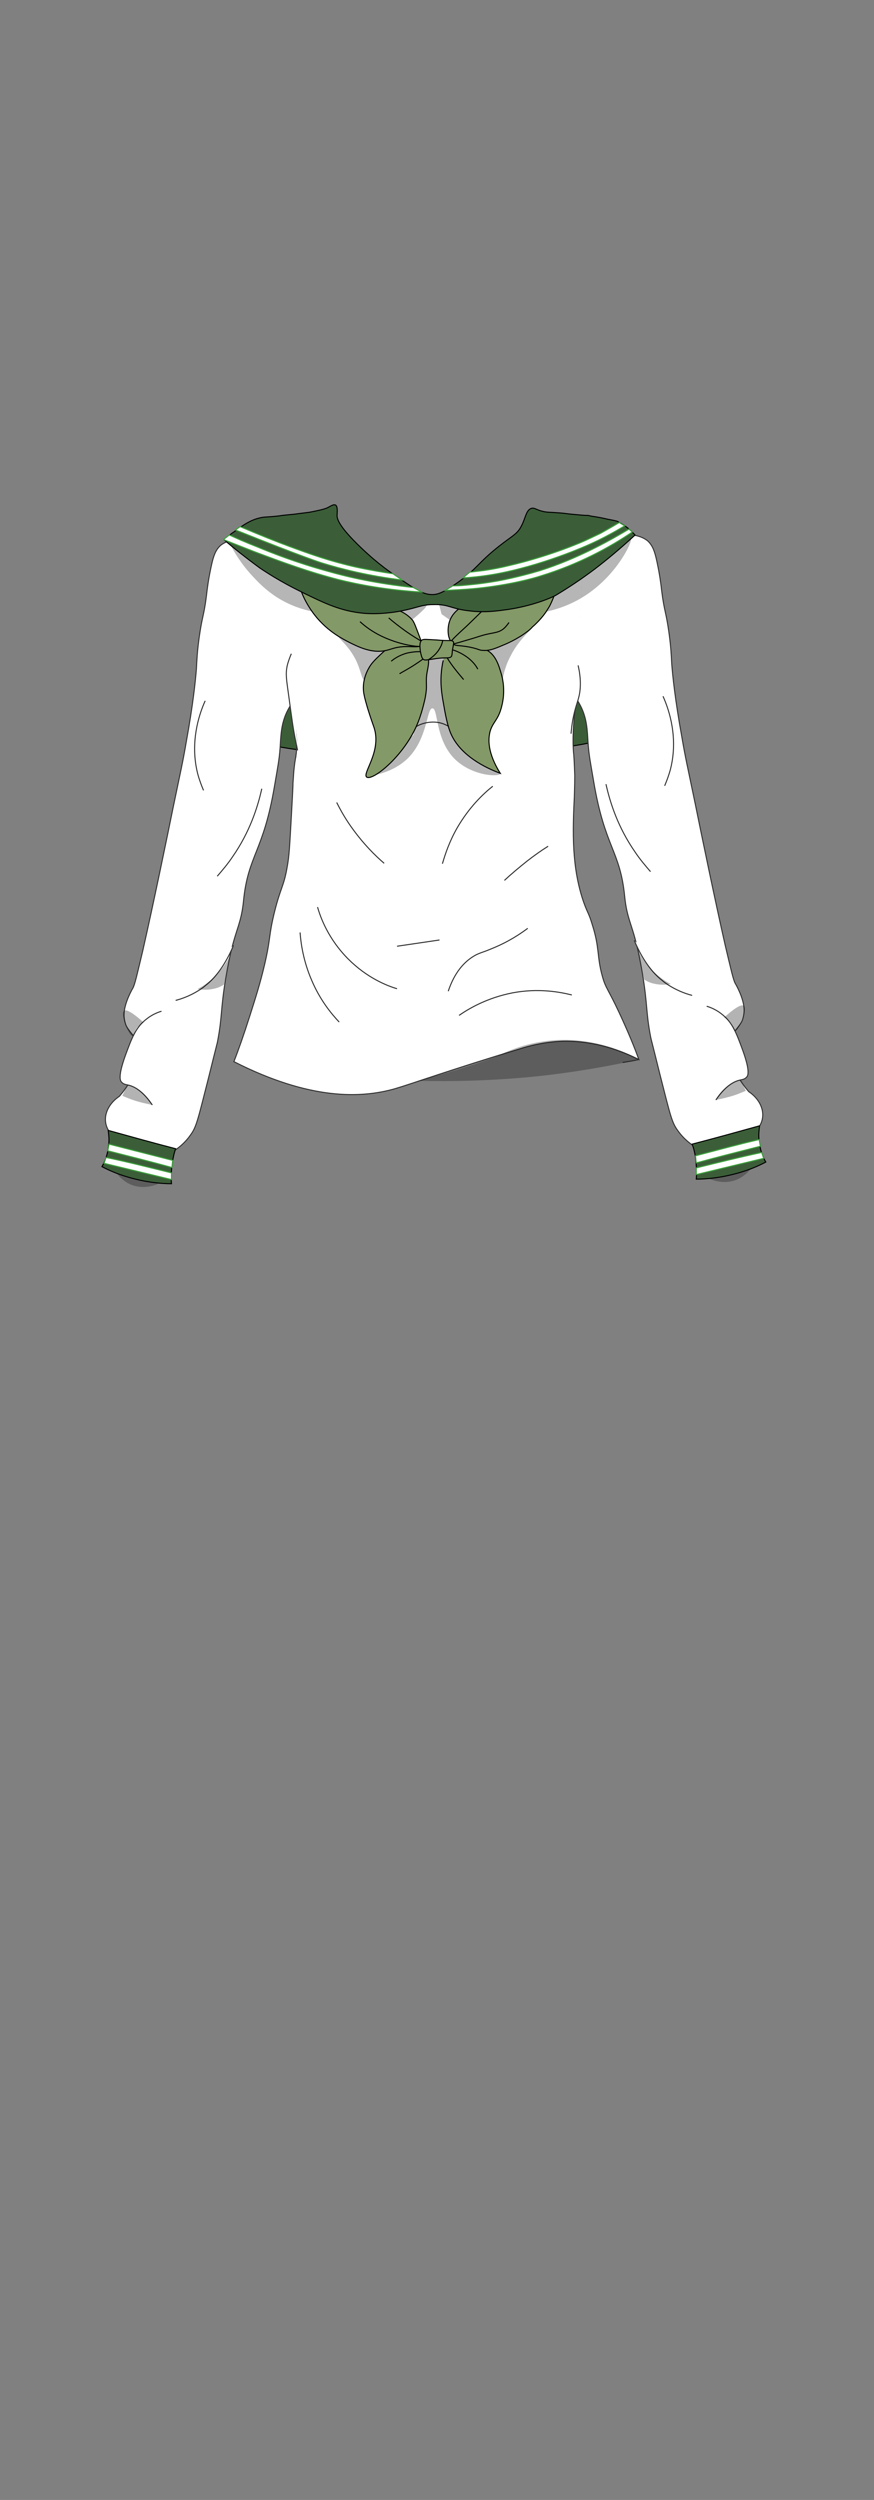
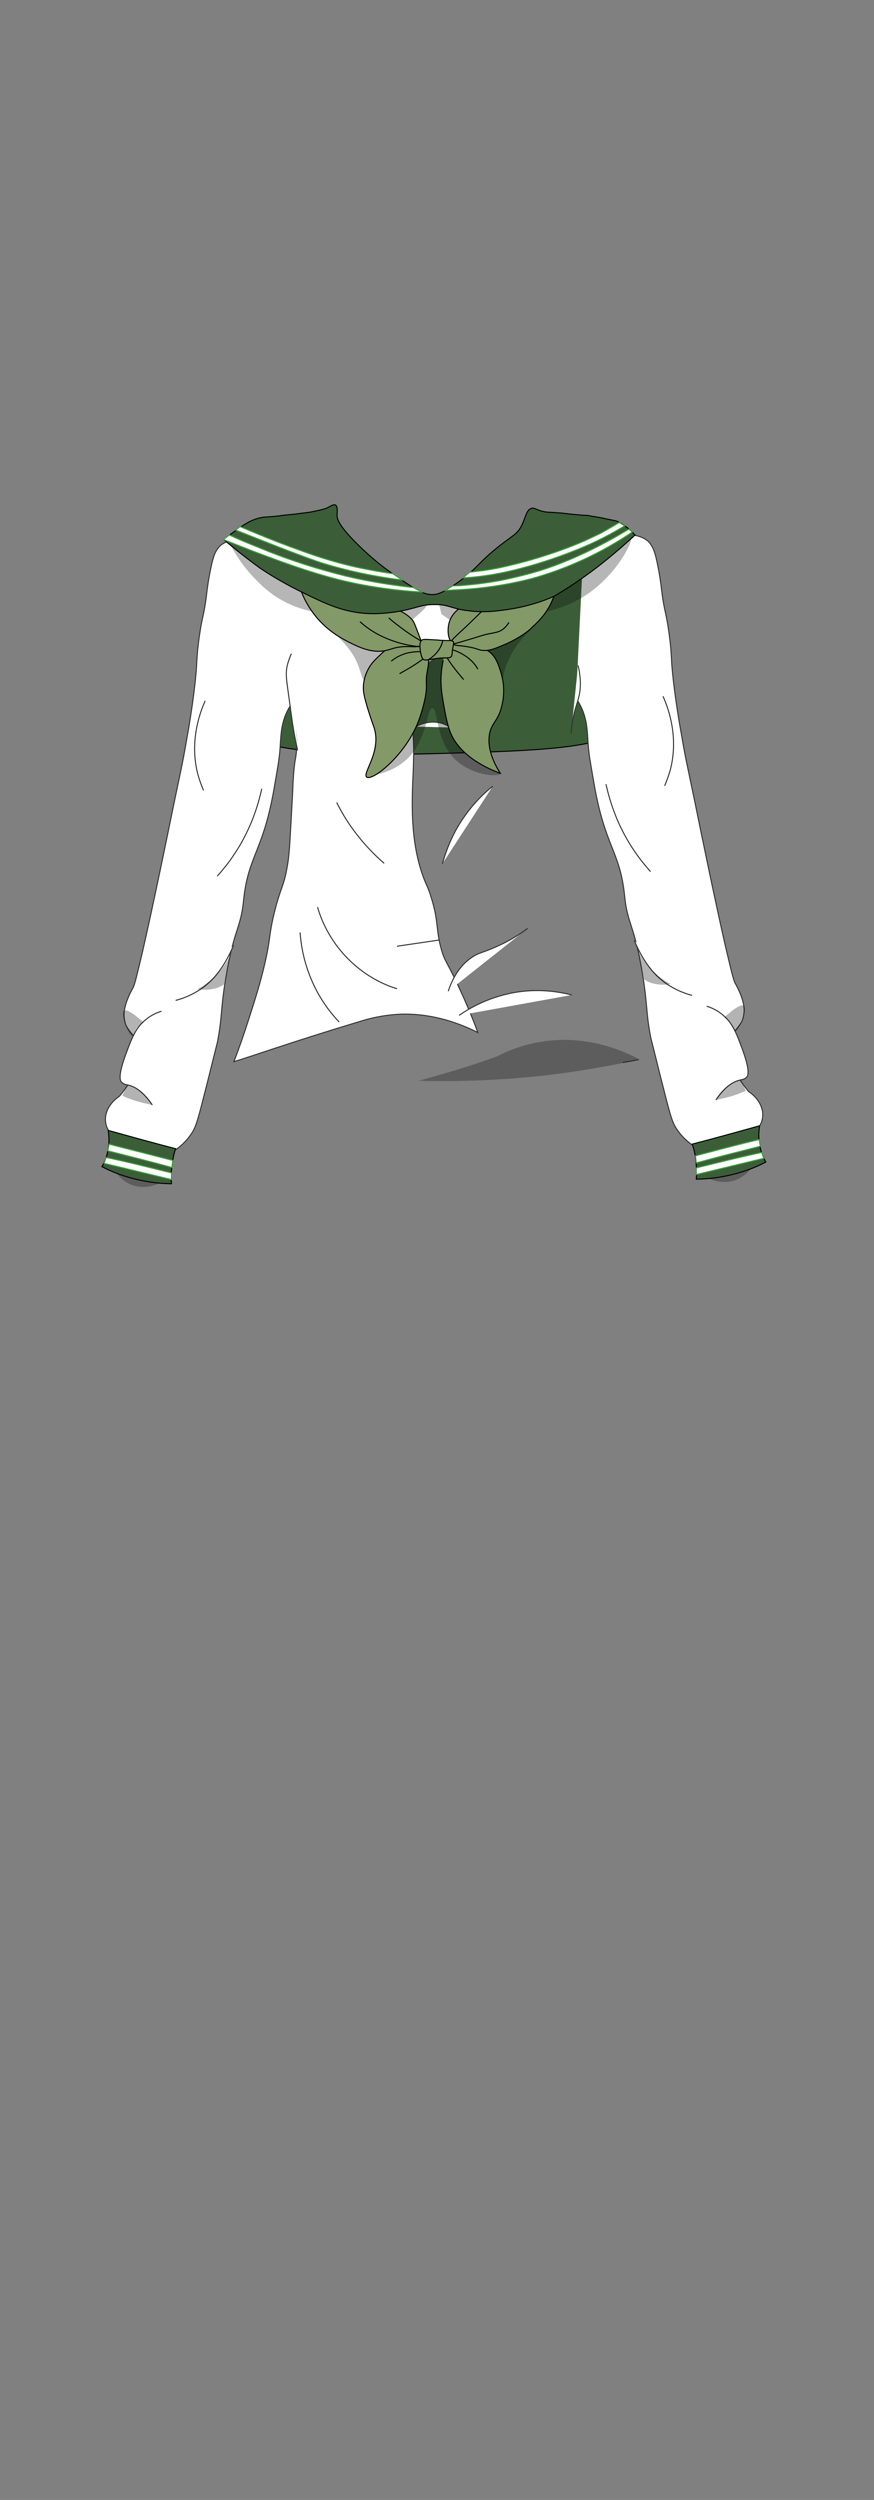
<svg xmlns="http://www.w3.org/2000/svg" version="1.1" id="Long_Top_School-Girl__x28_b2h2w2s2_x29_" x="0px" y="0px" viewBox="0 0 210 600" style="enable-background:new 0 0 210 600;" xml:space="preserve">
  <rect x="0" y="0" width="210" height="600" fill="#808080" stroke="none" />
  <style type="text/css">
	.st0{fill:#3B5E38;stroke:#000000;stroke-width:0.25;stroke-miterlimit:10;}
	.st1{fill:#FFFFFF;stroke:#333333;stroke-width:0.25;stroke-miterlimit:10;}
	.st2{opacity:0.3;fill:#0C0C0C;enable-background:new    ;}
	.st3{opacity:0.3;}
	.st4{fill:#839967;stroke:#000000;stroke-width:0.25;stroke-miterlimit:10;}
	.st5{fill:#FFFFFF;stroke:#3AA03A;stroke-width:0.25;stroke-miterlimit:10;}
</style>
  <path id="Back_00000164505578975690251370000011082730389340210819_" class="st0" d="M55,172.7c2.2,4.3,8.4,9.2,48.5,8.2  c29.4-0.8,44.2-1.3,48-8.2c6.9-12.4-6.8-37.3-19.6-38.2c-11.1-0.8-14.6,17-28.3,17.6c-15.8,0.7-23.3-22.6-34.5-19.5  c-8.8,2.4-12.3,18.8-13.5,24.8C53.9,164.9,53.1,168.9,55,172.7z" />
  <g id="Base_00000061442100478687391810000011526355681842664881_">
-     <path id="Main_Color_00000179607578735703531720000010150982962536689032_" class="st1" d="M140.2,131.4   c-10,4.2-22.3,11.7-28.7,11.9c-0.3,0-2.8,0.1-6.3,0.2c-3.7,0.1-6.4,0.3-6.6,0.3c-16.9-6.5-22.7-8.9-24.2-9.6   c-1.3-0.6-2.6-1.2-3.9-1.8c-1.9-0.9-1.9-1-2.1-1c-1.2,0.2-4.5,15.6,0.2,31.9c0,0,3.5,12.1,2.5,18.1c0,0,0,0.3-0.1,0.6   c-0.5,2.9-0.5,5.1-0.6,5.8c0,1.4-0.2,4.3-0.5,10c-0.3,5.1-0.4,7.6-0.9,10.3c-0.8,4.7-1.6,4.9-3.1,11c-1.4,5.8-0.8,5.8-2.3,12.3   c-1.1,4.7-2.2,8.1-3.6,12.5c-1.4,4.4-2.7,8.1-3.8,10.9c18.3,9.3,30.6,8.8,38.7,6.5c3.8-1.1,13.5-4.6,29.8-9.5   c2.5-0.8,5.9-1.7,10.4-1.9c7.9-0.2,14.4,2.4,18.4,4.4c-1-2.8-2.6-6.7-4.7-11.2c-2.7-5.8-3.3-5.9-4.1-8.9c-1.3-4.7-0.6-6.7-2.4-12.3   c-0.8-2.7-1.1-2.7-2-5.2c-3-8.5-2.7-17.3-2.3-25.5c0-0.6,0.1-2.5,0.1-5.1c-0.1-2.8-0.2-4.9-0.3-5.5c-0.2-2.5-0.2-6.5,0.7-12.8" />
+     <path id="Main_Color_00000179607578735703531720000010150982962536689032_" class="st1" d="M140.2,131.4   c-10,4.2-22.3,11.7-28.7,11.9c-0.3,0-2.8,0.1-6.3,0.2c-3.7,0.1-6.4,0.3-6.6,0.3c-16.9-6.5-22.7-8.9-24.2-9.6   c-1.3-0.6-2.6-1.2-3.9-1.8c-1.9-0.9-1.9-1-2.1-1c-1.2,0.2-4.5,15.6,0.2,31.9c0,0,3.5,12.1,2.5,18.1c0,0,0,0.3-0.1,0.6   c-0.5,2.9-0.5,5.1-0.6,5.8c0,1.4-0.2,4.3-0.5,10c-0.3,5.1-0.4,7.6-0.9,10.3c-0.8,4.7-1.6,4.9-3.1,11c-1.4,5.8-0.8,5.8-2.3,12.3   c-1.1,4.7-2.2,8.1-3.6,12.5c-1.4,4.4-2.7,8.1-3.8,10.9c3.8-1.1,13.5-4.6,29.8-9.5   c2.5-0.8,5.9-1.7,10.4-1.9c7.9-0.2,14.4,2.4,18.4,4.4c-1-2.8-2.6-6.7-4.7-11.2c-2.7-5.8-3.3-5.9-4.1-8.9c-1.3-4.7-0.6-6.7-2.4-12.3   c-0.8-2.7-1.1-2.7-2-5.2c-3-8.5-2.7-17.3-2.3-25.5c0-0.6,0.1-2.5,0.1-5.1c-0.1-2.8-0.2-4.9-0.3-5.5c-0.2-2.5-0.2-6.5,0.7-12.8" />
    <path id="Main_Color_00000010282856307223973370000007851602050603941264_" class="st1" d="M138.4,167.6c0.2,0.2,0.4,0.6,0.7,1.1   c2,3.4,2,6.6,2.2,9.7c0.2,2.8,0.6,4.8,1.3,8.9c2.7,16.2,6.4,16.7,7.5,27.9c0.5,5,1.7,6.6,2.9,11.7c0.2,0.7,0.8,3.5,1.4,7   c1.2,7.3,0.8,9,1.9,14.8c0.1,0.6,0.1,0.4,2.2,8.9c2.6,10.2,2.9,11.8,4.4,13.8c1.2,1.7,3.5,4.1,8,5.8c4.3-2.7,6.9-4.5,6.7-4.8   c-0.2-0.3-2.5,0.4-2.4,0.7c0,0.3,4,0.6,6.3-1.6c0.2-0.2,1.4-1.3,1.7-3.1c0.4-2.3-0.9-4.8-3.3-6.4c-1.9-2.2-3-4.3-3.7-5.8   c-1.3-3.1-2.1-4.7-1.4-6.3c0.7-1.4,3.1-3.7,3.6-5.1c0.2-0.6,0.3-1.2,0.3-1.2c0,0,0.1-0.5,0.1-1.1c0-2.9-2.1-6.4-2.1-6.4   c-0.5-0.8-1.1-3.6-2.4-9c-2.5-11-5.8-27-7.3-34.4c-1.8-8.7-2.3-10.7-3.2-16c-1.6-8.8-2.2-14.7-2.4-17.4c-0.1-2-0.2-4.2-0.7-7.7   c-0.7-4.9-1.1-4.9-1.7-9.7c-0.2-1.8-0.5-4.1-1.2-7.3c-0.5-2.3-1-3.7-2.2-4.8c-0.4-0.3-1.4-1.1-3.6-1.4c-5-0.7-10,2-11.8,3" />
    <path class="st1" d="M149.6,255c1.3-0.2,2.6-0.4,3.9-0.7" />
    <path class="st1" d="M138.9,159.7c0.7,2.9,0.6,5.1,0.4,6.5c-0.3,1.9-0.9,2.9-1.5,5.7c-0.4,1.8-0.5,3.3-0.6,4.2" />
    <path class="st1" d="M172,264c2.3-3.4,4.4-4.5,5.9-4.8c0.5-0.1,1.1-0.2,1.5-0.7c0.3-0.3,0.9-1.3-0.9-6.3c-1.6-4.4-2.5-6.6-4.7-8.5   c-1.5-1.3-3-1.9-4-2.2" />
    <path class="st1" d="M152.4,225.7c0.9,2.2,3,6.5,6.2,9.2c0.5,0.4,1.1,0.9,1.1,0.9c2.5,1.8,5,2.7,6.6,3.1" />
    <path class="st1" d="M159.3,167.1c1.5,3.3,3.7,10,1.8,17.5c-0.4,1.5-0.9,2.8-1.4,4" />
    <path class="st1" d="M145.6,188.2c1,4.5,2.9,10.4,7,16.3c1.2,1.8,2.5,3.3,3.7,4.7" />
    <path class="st1" d="M100,174.4c0.6-0.4,2.1-1.1,4.1-1.1c2.1,0,3.5,0.9,4.1,1.3" />
    <path class="st1" d="M118.4,188.7c-2.4,1.9-5.7,5.1-8.5,9.9c-1.9,3.3-2.9,6.3-3.6,8.7" />
    <path class="st1" d="M80.9,192.6c1,2,2.3,4.3,4.1,6.7c2.5,3.4,5.1,6,7.3,7.9" />
    <path class="st1" d="M76.3,217.7c0.7,2.5,2.6,7.7,7.4,12.5c4.5,4.5,9.3,6.4,11.7,7.1" />
    <path class="st1" d="M110.3,243.7c2.3-1.6,6.7-4.2,12.8-5.4c6.3-1.2,11.5-0.2,14.3,0.5" />
    <path class="st1" d="M107.7,237.9c1.5-4.5,3.8-7,6.1-8.4c1.3-0.8,2.2-0.9,4.3-1.8c2.5-1,5.5-2.5,8.7-4.9" />
    <path class="st1" d="M72.1,223.8c0.2,2.7,0.8,6.9,2.8,11.5c2,4.7,4.7,8,6.6,10" />
-     <path class="st1" d="M131.7,203.1c-1.6,1-3.3,2.2-5.1,3.6c-2,1.6-3.8,3.1-5.4,4.6" />
    <path class="st1" d="M95.4,227.1c3.4-0.5,6.8-1,10.2-1.5" />
    <path id="Main_Color_00000131351357880910353500000005208897259527740054_" class="st1" d="M70.2,168.7c-0.2,0.2-0.4,0.6-0.7,1.1   c-2,3.4-2,6.6-2.2,9.7c-0.2,2.8-0.6,4.8-1.3,8.9c-2.7,16.2-6.4,16.7-7.5,27.9c-0.5,5-1.7,6.6-2.9,11.7c-0.2,0.7-0.8,3.5-1.4,7   c-1.2,7.3-0.8,9-1.9,14.8c-0.1,0.6-0.1,0.4-2.2,8.9c-2.6,10.2-2.9,11.8-4.4,13.8c-1.2,1.7-3.5,4.1-8,5.8c-4.3-2.7-6.9-4.5-6.7-4.8   c0.2-0.3,2.5,0.4,2.4,0.7c0,0.3-4,0.6-6.3-1.6c-0.2-0.2-1.4-1.3-1.7-3.1c-0.4-2.3,0.9-4.8,3.3-6.4c1.9-2.2,3-4.3,3.7-5.8   c1.3-3.1,2.1-4.7,1.4-6.3c-0.7-1.4-3.1-3.7-3.6-5.1c-0.2-0.6-0.3-1.2-0.3-1.2c0,0-0.1-0.5-0.1-1.1c0-2.9,2.1-6.4,2.1-6.4   c0.5-0.8,1.1-3.6,2.4-9c2.5-11,5.8-27,7.3-34.4c1.8-8.7,2.3-10.7,3.2-16c1.6-8.8,2.2-14.7,2.4-17.4c0.1-2,0.2-4.2,0.7-7.7   c0.7-4.9,1.1-4.9,1.7-9.7c0.2-1.8,0.5-4.1,1.2-7.3c0.5-2.3,1-3.7,2.2-4.8c0.4-0.3,1.4-1.1,3.6-1.4c5-0.7,10,2,11.8,3" />
    <path class="st1" d="M36.6,265.2c-2.3-3.4-4.4-4.5-5.9-4.8c-0.5-0.1-1.1-0.2-1.5-0.7c-0.3-0.3-0.9-1.3,0.9-6.3   c1.6-4.4,2.5-6.6,4.7-8.5c1.5-1.3,3-1.9,4-2.2" />
    <path class="st1" d="M56.1,226.9c-0.9,2.2-3,6.5-6.2,9.2c-0.5,0.4-1.1,0.9-1.1,0.9c-2.5,1.8-5,2.7-6.6,3.1" />
    <path class="st1" d="M49.3,168.2c-1.5,3.3-3.7,10-1.8,17.5c0.4,1.5,0.9,2.8,1.4,4" />
    <path class="st1" d="M62.9,189.3c-1,4.5-2.9,10.4-7,16.3c-1.2,1.8-2.5,3.3-3.7,4.7" />
    <path class="st1" d="M70,156.9c-0.3,0.7-0.7,1.7-1,2.9c-0.4,2-0.2,3.1,0.4,7.4c0.8,5.9,1,7.5,1.7,11c0.2,0.8,0.3,1.4,0.4,1.9" />
  </g>
  <g id="Shadows_00000141436048839344849400000011492853102190030251_">
    <path class="st2" d="M153.5,254.2c-3.6-1.9-12.7-6.1-23.9-4.1c-4.1,0.7-7.6,2.1-10.1,3.4c-3.2,1.2-6.6,2.3-10.2,3.4   c-3,0.9-5.9,1.7-8.7,2.5c7.9,0.2,16.8,0,26.6-0.9c6.4-0.6,15.2-1.8,25.4-4C152.9,254.3,153.3,254.2,153.5,254.2z" />
    <path class="st2" d="M170.4,282.9c0.5,0.2,3.6,1.6,6.9,0.1c1.7-0.8,2.7-2,3.2-2.6" />
    <path class="st2" d="M55.2,130.4c1.8,3.6,3.9,6.2,5.5,7.9c1.3,1.4,3.1,3.3,5.9,5.1c3.2,2,6.2,2.9,8.2,3.3c-0.7-1.5-1.3-3-2-4.4   c-2.3-1.1-4.8-2.4-7.3-4C61.4,135.5,58,132.8,55.2,130.4z" />
    <path class="st2" d="M131.2,146.8c2.9-0.6,7.2-2,11.3-5.2c6.5-5,9.8-12.2,9.1-12.7c-0.5-0.4-3,3-9.2,7.8c-3.7,2.9-7,5-9.2,6.3" />
    <path class="st2" d="M96.5,146.7c0,0.2,0.5,0.3,1.4,1c0.6,0.4,1,0.8,1.2,1c3.1-2.6,3.6-3.3,3.4-3.6c-0.1-0.2-0.7,0.1-2.4,0.6   C97.8,146.3,96.5,146.3,96.5,146.7z" />
    <path class="st2" d="M106.1,147.4c-0.2-0.8-0.4-1.5-0.6-2.3c1.6,0.4,3.2,0.7,4.7,1.1c-0.4,0.3-0.9,0.7-1.4,1.4   c-0.3,0.4-0.5,0.8-0.7,1.2" />
    <path class="st2" d="M89.7,186.1c2.5-0.5,5.7-1.6,8.3-4.1c4.8-4.8,4.5-12,5.9-12s0.6,7.1,5.1,11.9c4.2,4.4,10.9,4.6,11.2,3.8   c0.4-1-8.3-3.2-12-11.1c-1.4-3-1.8-6.1-1.9-7.4c-0.4-3.9,0.1-7.2,0.6-9.3c-1.3,0.1-2.6,0.3-3.8,0.4c-0.4,2.4-0.8,5-1.3,7.6   c-0.8,3.7-1.6,7.2-2.5,10.5" />
    <path class="st2" d="M120.8,163.1c0.2-1.4,0.7-3.5,1.9-5.7c2-4,5.1-6.3,4.9-6.5s-2.4,2.5-6.4,3.8c-2.2,0.7-4,0.6-4.2,1.4   c-0.1,0.6,0.9,1.3,1.9,1.8" />
    <path class="st2" d="M81.4,152.8c0.3-0.4,2.6,2.1,6.5,2.8c2.4,0.4,4.3,0,4.5,0.6c0.2,0.5-1,1-2.2,2.5c-2,2.4-1.9,4.6-2.6,4.5   c-0.7,0-0.8-2.1-2.1-4.8C83.7,154.8,81.1,153.1,81.4,152.8z" />
    <path class="st3" d="M172,264c0.9-0.2,1.9-0.4,3-0.7c1.6-0.4,3-1,4.2-1.5c-0.4-0.9-0.8-1.7-1.3-2.6c-0.8,0.2-2.2,0.8-3.6,1.9   C173,262.2,172.3,263.3,172,264z" />
    <path class="st3" d="M154.8,235.1c0.6,0.4,1.4,0.8,2.4,1c1.7,0.4,3.2,0.2,4,0.1c-0.8-0.4-1.6-0.9-2.4-1.5c-2.8-2.1-4.5-4.6-5.4-6.4   C153.8,230.6,154.3,232.9,154.8,235.1z" />
    <path class="st3" d="M174,244.2c3.2-2.9,4.3-3.1,4.7-2.8c0.6,0.5,0,2.4-0.3,3.2c-0.4,1.1-1.2,2.9-1.8,2.8c-0.4-0.1-0.3-1-1.1-2   C175,244.8,174.4,244.4,174,244.2z" />
    <path class="st2" d="M38.1,284.1c-0.5,0.2-3.6,1.6-6.9,0.1c-1.7-0.8-2.7-2-3.2-2.6" />
    <path class="st3" d="M36.6,265.2c-0.9-0.2-1.9-0.4-3-0.7c-1.6-0.4-3-1-4.2-1.5c0.4-0.9,0.8-1.7,1.3-2.6c0.8,0.2,2.2,0.8,3.6,1.9   C35.5,263.4,36.2,264.5,36.6,265.2z" />
    <path class="st3" d="M53.8,236.3c-0.6,0.4-1.4,0.8-2.4,1c-1.7,0.4-3.2,0.2-4,0.1c0.8-0.4,1.6-0.9,2.4-1.5c2.8-2.1,4.5-4.6,5.4-6.4   C54.7,231.7,54.3,234,53.8,236.3z" />
    <path class="st3" d="M34.5,245.4c-3.2-2.9-4.3-3.1-4.7-2.8c-0.6,0.5,0,2.4,0.3,3.2c0.4,1.1,1.2,2.9,1.8,2.8c0.4-0.1,0.3-1,1.1-2   C33.6,246,34.1,245.6,34.5,245.4z" />
  </g>
  <g id="Bow_00000099621619649966363170000005473899205926626238_">
    <path class="st4" d="M92.4,156.2c-1.4,1.3-2.3,2.1-3.1,3.1c-0.4,0.5-2,2.8-2,5.8c0,1.2,0.3,2.4,1,4.8c0.8,2.6,1.3,3.9,1.6,4.8   c1.8,5.7-2.9,10.9-1.8,11.8c1.3,1,8.5-4.6,11.9-12.1c1.4-3.1,2-6.3,2.1-6.6c0.8-3.9-0.1-3.7,0.7-7.4c0.1-0.7,0.4-1.9-0.1-3.2   c-0.1-0.3-0.5-1.2-1.2-2c-1.9-1.8-5.1-1.6-7.2-0.4C93.9,154.9,93.4,155.3,92.4,156.2z" />
    <path class="st4" d="M106.5,158.5c-0.2,0.8-0.4,2-0.5,3.4c-0.1,1.6-0.1,3.5,0.6,7.2c0.4,2.4,0.9,4.8,1.5,6.4   c2.2,5.9,8.9,8.9,12.1,10.1c-3-4.8-3-8.1-2.4-10.2c0.7-2.2,1.9-2.6,2.7-5.7c1-3.7,0.3-6.7,0-7.8c-0.6-2-1.3-4.7-3.6-5.9   c-1.5-0.8-2.2-0.1-4.9-1.4c-0.8-0.4-1.7-0.9-2.8-0.9c-1,0-1.7,0.4-2.3,0.8" />
    <path class="st4" d="M114.4,144.2c-0.3,0.1-5.4,1.2-6.5,5.3c-0.4,1.5-0.4,3.9,0.9,5c0.7,0.6,1.3,0.3,4,0.8c2.5,0.5,2.2,0.8,3.4,0.8   c1.6,0.1,2.9-0.5,5.5-1.6c2-0.9,3.2-1.7,3.7-2c1.2-0.8,2.1-1.5,2.5-2c2.3-2,3.5-3.9,3.7-4.3c0.5-0.7,1-1.8,1.5-3.1" />
    <path class="st4" d="M72.2,141.4c0.4,1.2,1.1,2.8,2.2,4.5c3.1,4.9,7.3,7.1,9,8c2.7,1.4,6,3,9.4,2.2c1.3-0.3,2.2-0.8,4.2-0.9   c2.1-0.1,3.8,0.3,4.2-0.4c0.2-0.3,0.2-0.6-0.1-1.2c-1.1-2.9-1.6-4.4-2.1-4.9c-1.1-1.2-2.3-1.8-3.2-2.2" />
    <path class="st4" d="M94,158.7c0.7-0.6,1.9-1.4,3.6-1.9c2.3-0.6,5-0.5,5.2,0.2c0,0.1,0,0.5-3.1,2.5c-1.5,1-2.9,1.7-3.7,2.2" />
    <path class="st4" d="M111.4,163.1c-4.3-5-4.8-6.6-4.4-7.1c0.6-0.7,3.6,0.4,5.6,2c1.1,0.9,1.8,1.8,2.2,2.6" />
    <path class="st4" d="M86.5,149.2c1.2,1.1,2.9,2.4,5.2,3.5c5,2.4,10.4,2.9,10.6,2.1c0.1-0.4-1.5-1-4.8-3.3c-1.8-1.3-3.2-2.4-4.1-3.2   " />
    <path class="st4" d="M118.4,144.1c-1.3,1.3-3.4,3.4-6.1,6c-2.7,2.5-4.5,4.1-4.2,4.5c0.2,0.2,0.8,0,4.9-1.2c1.4-0.4,2.7-0.9,4.1-1.2   c1.8-0.4,2.8-0.4,3.9-1.3c0.6-0.5,1-1.1,1.3-1.5" />
    <path class="st4" d="M101.8,158.3c0.4,0.2,0.6,0.1,2.1-0.1c1.3-0.2,2-0.3,2.9-0.3c0.8,0,1.2,0,1.5-0.2s0.3-0.5,0.4-1.6   c0.3-1.7,0.4-1.9,0.2-2.1c-0.3-0.4-0.8-0.2-2.6-0.3c-1.1-0.1-1.3-0.1-3.1-0.2c-1.4-0.1-1.6,0-1.8,0.1c-0.7,0.5-0.5,1.7-0.4,2.7   C101.2,157.2,101.3,158,101.8,158.3z" />
    <path class="st4" d="M106.4,153.6c-0.1,0.6-0.3,1.3-0.8,2.1c-0.8,1.4-2,2.2-2.6,2.6" />
  </g>
  <g id="_x32_dary_Color_00000102532448477708130160000006987714313095334797_">
    <path class="st0" d="M53.9,129.6c0.5-0.5,1.3-1.3,2.4-2c1.8-1.3,3.8-2.9,6.6-3.4c1.1-0.2,0.7,0,4.3-0.4c0.5-0.1,1.5-0.2,3.6-0.4   c2.2-0.3,3.3-0.4,3.8-0.5c2-0.4,3-0.6,4-1c1-0.5,1.5-0.9,2-0.7c0.6,0.3,0.4,1.8,0.4,2.3c-0.1,0.8,0.1,2.6,5.9,8.1   c4,3.8,6.9,5.8,10.5,8.2c3.4,2.3,4.8,2.9,6.5,2.9c1.2,0,2.5-0.4,5.8-2.7c5.1-3.6,5-4.8,10.2-8.9c3.3-2.6,4.4-2.9,5.4-4.9   c1-1.9,1.1-3.8,2.4-4.2c0.8-0.2,1.1,0.4,3,0.8c1.1,0.2,1.2,0.1,3.7,0.3c1.5,0.1,1.5,0.2,3.9,0.4c2.1,0.2,2.4,0.2,2.9,0.2   c0.3,0,0.5,0.1,0.5,0.1c0.9,0.2,1.6,0.2,3.8,0.7c0.8,0.2,1.7,0.3,2.8,0.6c0.7,0.4,1.6,0.9,2.5,1.6c0.7,0.6,1.3,1.2,1.8,1.7   c-3.8,3.5-7.1,6.2-9.6,8.1c-3.3,2.5-6.5,4.6-9.5,6.4c-0.9,0.5-5.4,2.5-11.6,3.4c-2.3,0.3-5.3,0.8-9.2,0.3c-4.4-0.5-4.9-1.6-8.5-1.5   c-3.1,0-3.8,0.8-8.2,1.6c-1,0.2-4.7,0.8-8.5,0.5c-5.5-0.5-9.3-2.3-14.8-5c-1.4-0.7-5.4-2.6-10.3-5.9   C59,133.8,56.1,131.5,53.9,129.6z" />
    <path class="st0" d="M166.3,274.6c5.4-1.4,10.8-2.9,16.2-4.4c-0.1,0.9-0.3,2.2-0.1,3.5c0.2,2.4,1,4.2,1.6,5.2   c-1.7,0.9-3.8,1.8-6.2,2.5c-4.1,1.2-7.7,1.6-10.5,1.6c0.1-1.1,0.1-2.6-0.1-4.2C167.1,277.1,166.7,275.6,166.3,274.6z" />
    <path class="st0" d="M42.2,275.7c-5.4-1.4-10.8-2.9-16.2-4.4c0.1,0.9,0.3,2.2,0.1,3.5c-0.2,2.4-1,4.2-1.6,5.2   c1.7,0.9,3.8,1.8,6.2,2.5c4.1,1.2,7.7,1.6,10.5,1.6c-0.1-1.1-0.1-2.6,0.1-4.2C41.5,278.2,41.8,276.8,42.2,275.7z" />
  </g>
  <g id="Stripes_00000108287758465884582390000014153926504406796973_">
    <path class="st5" d="M167.3,280.3c0,0.5,0,1,0,1.6c5.4-1.3,10.8-2.6,16.2-3.9c-0.2-0.5-0.3-0.9-0.5-1.4   C177.8,277.7,172.6,279,167.3,280.3z" />
    <path class="st5" d="M167.1,277.4c0.1,0.6,0.1,1.1,0.2,1.7c5.1-1.4,10.3-2.7,15.4-4c-0.1-0.5-0.2-1-0.3-1.6   C177.2,274.7,172.1,276.1,167.1,277.4z" />
    <path class="st5" d="M41.2,281.5c0,0.5,0,1,0,1.6c-5.4-1.3-10.8-2.6-16.2-3.9c0.2-0.5,0.3-0.9,0.5-1.4   C30.8,278.9,35.9,280.2,41.2,281.5z" />
    <path class="st5" d="M41.5,278.5c-0.1,0.6-0.1,1.1-0.2,1.7c-5.1-1.4-10.3-2.7-15.4-4c0.1-0.5,0.2-1,0.3-1.6   C31.3,275.9,36.4,277.2,41.5,278.5z" />
    <path class="st5" d="M99.3,141c0.7,0.4,1.4,0.7,2,1.1c-8.4-0.5-15.2-1.8-20-3c-7-1.8-13.3-4.1-20.2-6.7c-3.1-1.2-5.6-2.2-7.4-2.9   c0.5-0.4,0.9-0.7,1.4-1.1c1.7,0.8,4,1.8,6.8,2.9c3.6,1.5,9.5,3.8,16.8,5.8C83.9,138.6,90.8,140.1,99.3,141z" />
    <path class="st5" d="M94.4,137.7c0.7,0.5,1.5,1,2.2,1.5c-8.2-1-14.8-2.7-19.3-4.1c0,0-4-1.2-20.7-7.9l0,0l0,0   c0.4-0.3,0.8-0.6,1.1-0.8c4.7,2,8.7,3.6,11.7,4.7c5.4,2,9.9,3.6,16.1,5C89.2,136.9,92.3,137.4,94.4,137.7z" />
    <path class="st5" d="M148.8,125.4c0.4,0.3,0.8,0.5,1.3,0.8c-3.5,2.1-6.5,3.6-8.8,4.6c0,0-11.2,5.1-23,7.1c-3,0.5-5.4,0.7-7,0.8   c0.5-0.5,1.1-1,1.6-1.4c0.5,0,1.1-0.1,1.9-0.2c0.9-0.1,3.6-0.4,7.3-1.3c10.8-2.5,18.6-6.1,18.6-6.1c1.1-0.5,2.3-1.1,3.6-1.7   C145.9,127.1,147.5,126.2,148.8,125.4z" />
    <path class="st5" d="M151.1,127c0.3,0.2,0.5,0.4,0.8,0.7c-5.3,3.6-12.8,7.7-21.9,10.5c-1.8,0.6-7.6,2.2-15.4,3   c-3,0.3-5.6,0.4-7.6,0.5c0.6-0.4,1.2-0.7,1.8-1.1c0.6,0,1.5,0,2.5-0.1s3.9-0.3,7.9-1c0.7-0.1,5.4-1,10.4-2.5   C139.2,134,147.6,129.1,151.1,127z" />
  </g>
</svg>